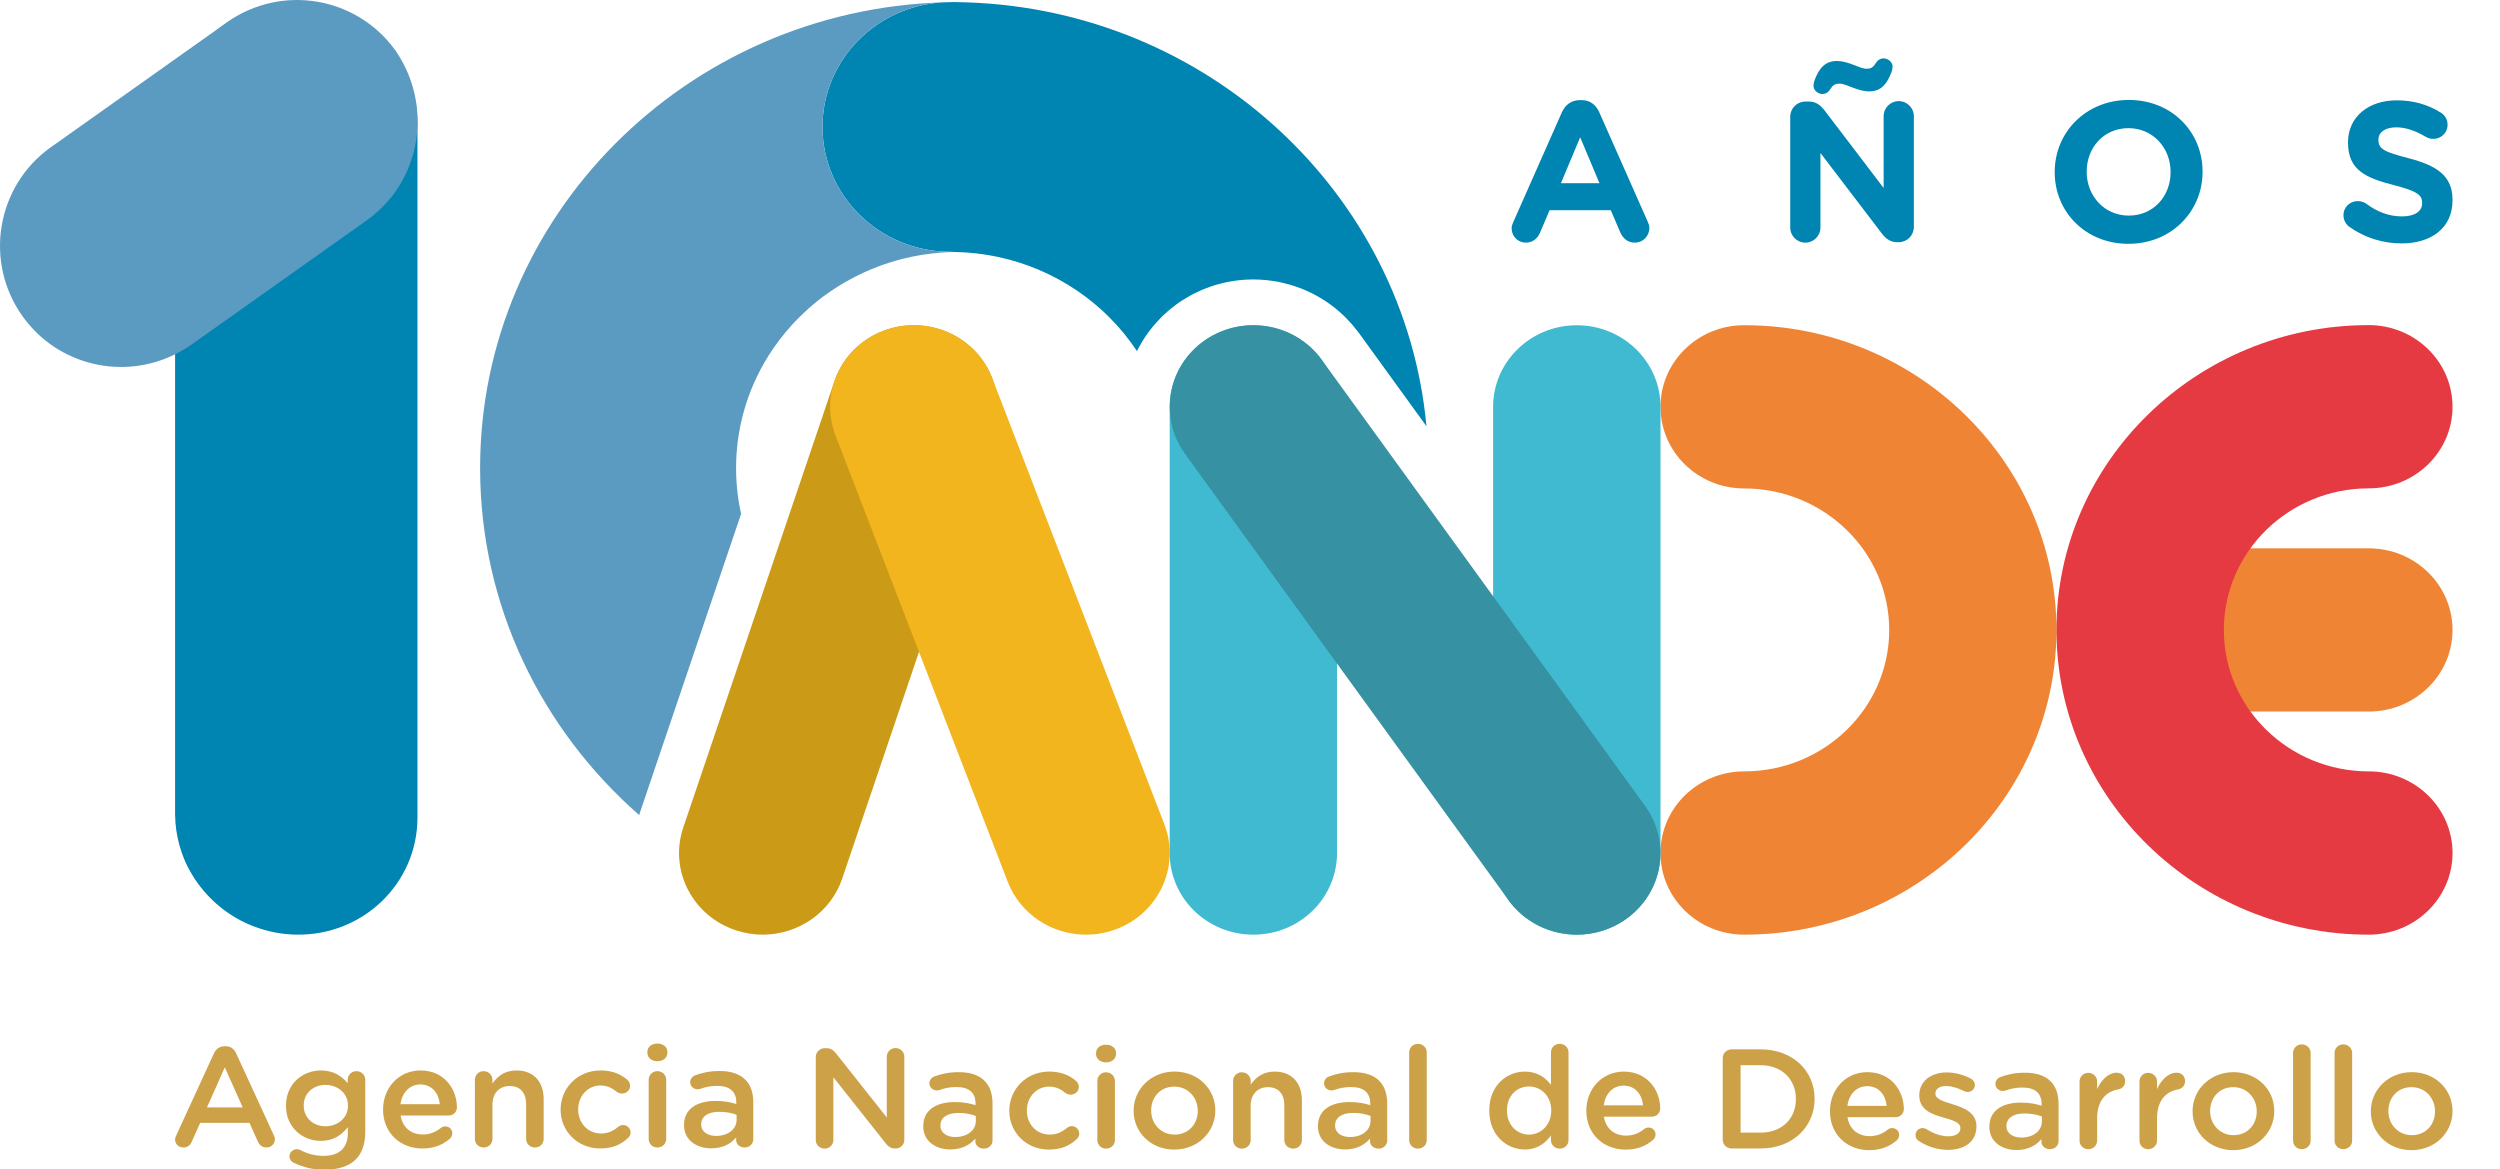
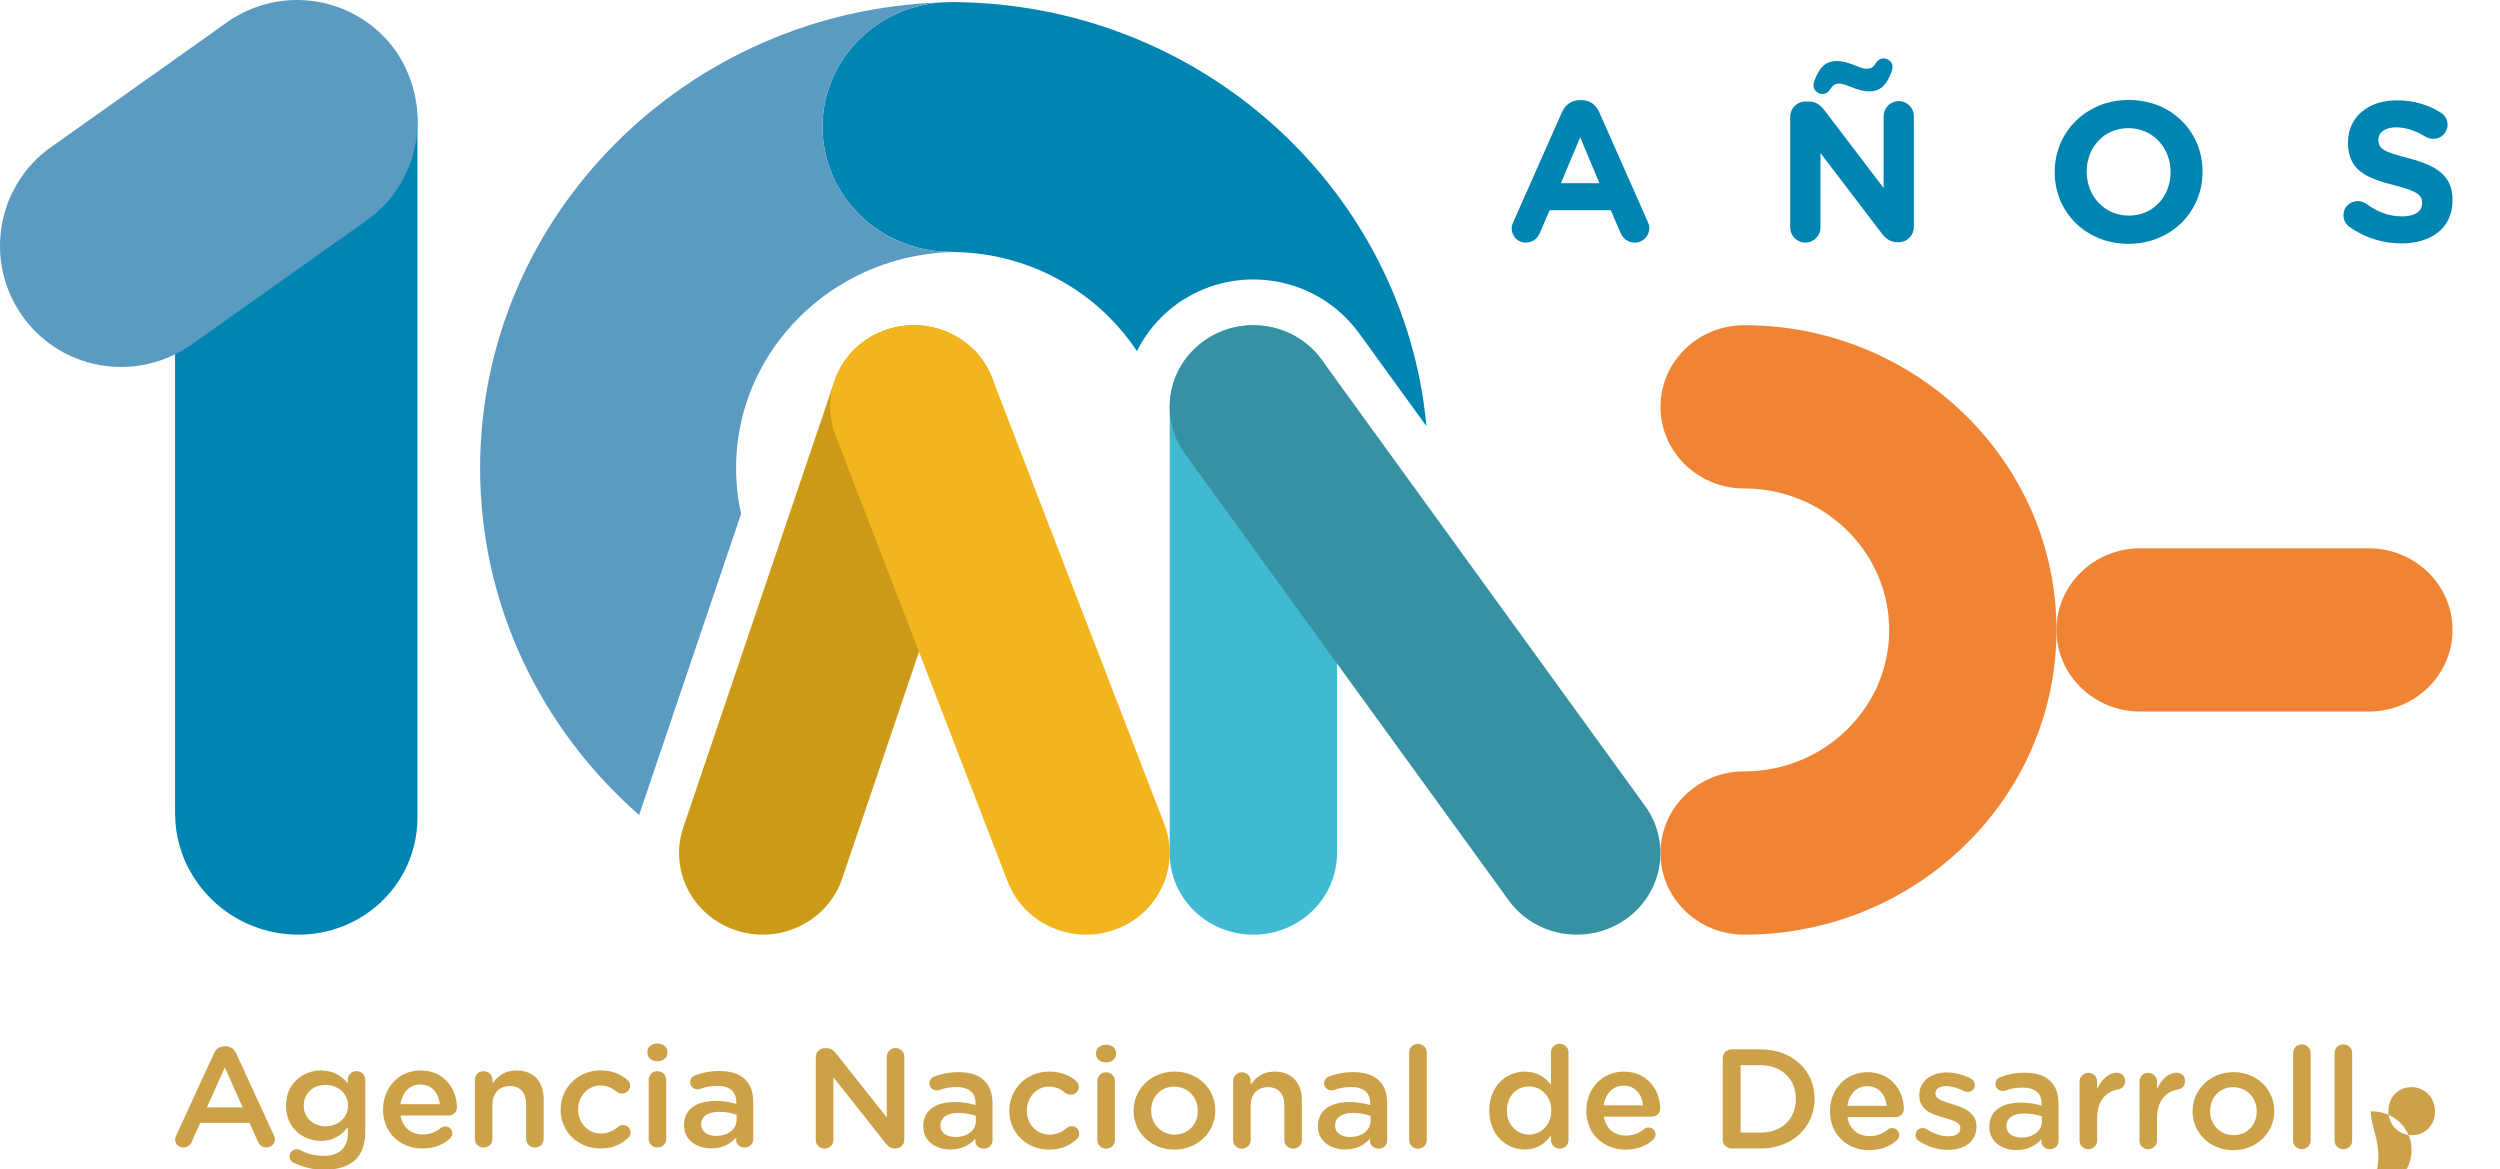
<svg xmlns="http://www.w3.org/2000/svg" version="1.1" id="Layer_1" x="0px" y="0px" width="343.922px" height="160.824px" viewBox="0 0 343.922 160.824" enable-background="new 0 0 343.922 160.824" xml:space="preserve">
  <g>
    <path fill="#EF8534" d="M325.864,97.888h-31.445c-6.357,0-11.516-5.022-11.516-11.229c0-6.197,5.159-11.228,11.516-11.228h31.445   c6.364,0,11.528,5.031,11.528,11.228C337.392,92.866,332.228,97.888,325.864,97.888" />
-     <path fill="#E63A43" d="M325.864,128.581c-23.679,0-42.961-18.802-42.961-41.921c0-23.116,19.283-41.936,42.961-41.936   c6.364,0,11.528,5.033,11.528,11.237s-5.164,11.221-11.528,11.221c-10.992,0-19.929,8.739-19.929,19.477   c0,10.734,8.937,19.457,19.929,19.457c6.364,0,11.528,5.028,11.528,11.23C337.392,123.551,332.228,128.581,325.864,128.581" />
    <path fill="#CB9A16" d="M104.925,128.581c-1.196,0-2.413-0.187-3.611-0.575c-6.031-1.936-9.309-8.283-7.317-14.168l20.797-61.409   c1.989-5.876,8.508-9.077,14.544-7.123c6.028,1.933,9.31,8.29,7.312,14.179l-20.796,61.399   C114.257,125.593,109.748,128.581,104.925,128.581" />
    <path fill="#F3B51E" d="M149.4,128.581c-4.647,0-9.028-2.773-10.767-7.271l-23.689-61.39c-2.235-5.811,0.773-12.28,6.721-14.458   c5.94-2.186,12.584,0.745,14.824,6.54l23.691,61.389c2.239,5.811-0.781,12.296-6.722,14.47   C152.119,128.352,150.752,128.581,149.4,128.581" />
    <path fill="#EF8534" d="M239.938,128.581c-6.358,0-11.508-5.018-11.508-11.233c0-6.202,5.15-11.23,11.508-11.23   c11.006,0,19.957-8.723,19.957-19.443c0-10.738-8.951-19.48-19.957-19.48c-6.358,0-11.508-5.028-11.508-11.232   c0-6.195,5.15-11.227,11.508-11.227c23.695,0,42.967,18.814,42.967,41.939C282.905,109.779,263.634,128.581,239.938,128.581" />
    <path fill="#3FBAD0" d="M172.424,128.581c-6.365,0-11.51-5.018-11.51-11.233V55.969c0-6.201,5.145-11.224,11.51-11.224   c6.358,0,11.51,5.023,11.51,11.224v61.378C183.934,123.563,178.782,128.581,172.424,128.581" />
-     <path fill="#3FBAD0" d="M216.919,128.581c-6.352,0-11.514-5.018-11.514-11.233V55.969c0-6.201,5.162-11.224,11.514-11.224   c6.356,0,11.514,5.023,11.514,11.224v61.378C228.432,123.563,223.275,128.581,216.919,128.581" />
    <path fill="#3692A3" d="M216.921,128.581c-3.606,0-7.156-1.648-9.391-4.744l-44.498-61.384c-3.668-5.068-2.437-12.072,2.742-15.653   c5.195-3.577,12.371-2.38,16.053,2.69l44.486,61.383c3.67,5.063,2.438,12.068-2.747,15.65   C221.551,127.921,219.228,128.581,216.921,128.581" />
    <path fill="#0085B2" d="M113.152,17.45c0,9.494,7.882,17.188,17.612,17.188c0.189,0,0.372,0.023,0.562,0.027   c4.145,0.074,8.091,0.957,11.679,2.494c0.448,0.192,0.891,0.394,1.328,0.606c0.874,0.424,1.724,0.889,2.548,1.391   c0.825,0.5,1.622,1.04,2.392,1.614c1.154,0.859,2.243,1.797,3.259,2.806c1.453,1.44,2.752,3.027,3.881,4.731   c0.059-0.12,0.116-0.239,0.178-0.36c0.174-0.33,0.332-0.604,0.493-0.875c0.132-0.222,0.28-0.459,0.436-0.695   c0.147-0.222,0.294-0.427,0.444-0.633c0.196-0.268,0.395-0.53,0.605-0.786c0.135-0.164,0.277-0.326,0.421-0.486   c0.254-0.289,0.498-0.552,0.753-0.807c0.118-0.118,0.26-0.253,0.403-0.384c0.316-0.293,0.584-0.536,0.868-0.768   c0.149-0.122,0.289-0.229,0.429-0.336l0.125-0.096c0.198-0.158,0.399-0.312,0.608-0.458c0.098-0.067,0.244-0.16,0.368-0.236   c0.095-0.062,0.223-0.141,0.353-0.219c0.362-0.225,0.689-0.421,1.023-0.602c0.151-0.079,0.299-0.153,0.448-0.223   c0.361-0.179,0.744-0.365,1.134-0.525c0.083-0.035,0.225-0.089,0.332-0.129c0.433-0.17,0.874-0.327,1.317-0.463   c0.061-0.019,0.132-0.038,0.202-0.057c0.474-0.142,1-0.271,1.513-0.374c0.025-0.005,0.051-0.009,0.077-0.015   c0.544-0.105,1.104-0.189,1.662-0.245c0.058-0.006,0.125-0.011,0.192-0.016c0.439-0.043,0.942-0.067,1.443-0.072   c0.064-0.002,0.126-0.003,0.184-0.003c0.122,0,0.24,0.003,0.359,0.01c0.393,0.006,0.85,0.028,1.307,0.07   c0.137,0.013,0.294,0.032,0.451,0.052c0.431,0.052,0.828,0.108,1.223,0.184c0.177,0.032,0.377,0.076,0.578,0.122   c0.408,0.091,0.745,0.174,1.078,0.27c0.221,0.062,0.46,0.141,0.701,0.22c0.298,0.1,0.611,0.208,0.922,0.331   c0.213,0.083,0.442,0.181,0.669,0.283c0.297,0.131,0.602,0.273,0.904,0.427c0.208,0.106,0.41,0.216,0.609,0.328   c0.276,0.152,0.583,0.333,0.887,0.526c0.177,0.112,0.338,0.222,0.5,0.333c0.32,0.222,0.621,0.439,0.914,0.67   c0.148,0.116,0.305,0.247,0.46,0.379c0.287,0.24,0.56,0.48,0.825,0.733c0.145,0.138,0.293,0.288,0.441,0.441   c0.286,0.295,0.515,0.538,0.733,0.792c0.156,0.177,0.313,0.373,0.468,0.574c0.185,0.219,0.332,0.404,0.473,0.597l9.311,12.848   c-2.962-32-30.083-57.289-63.382-58.312h-0.002c0,0,0.002,0,0.002,0c-0.511-0.016-1.021-0.035-1.534-0.038   c-0.013,0-0.026-0.001-0.039-0.001c-0.523,0.003-1.043,0.023-1.563,0.039c0.001-0.001,0.002-0.001,0.003-0.001h-0.003   C120.479,0.85,113.152,8.311,113.152,17.45" />
    <path fill="#5B9BC1" d="M101.953,70.688c-0.132-0.595-0.252-1.196-0.347-1.805c-0.226-1.463-0.345-2.958-0.345-4.482   c0-6.094,1.891-11.764,5.13-16.484c0.54-0.786,1.118-1.546,1.73-2.277c0.307-0.366,0.621-0.724,0.944-1.076   c0.49-0.531,1.006-1.04,1.533-1.537c0.865-0.813,1.773-1.583,2.732-2.295c0.621-0.46,1.266-0.893,1.923-1.307   c0.392-0.247,0.791-0.485,1.196-0.716c0.384-0.219,0.775-0.428,1.17-0.632c0.417-0.213,0.839-0.417,1.267-0.614   c2.32-1.058,4.796-1.839,7.387-2.303c0.276-0.05,0.555-0.096,0.834-0.139c1.378-0.208,2.785-0.332,4.217-0.354   c-0.189-0.004-0.372-0.027-0.562-0.027c-9.73,0-17.612-7.694-17.612-17.188c0-9.139,7.327-16.6,16.567-17.13   C94.42,1.398,66.048,29.72,66.048,64.4c0,18.943,8.466,35.979,21.886,47.732c0.034-0.104,0.054-0.211,0.09-0.315L101.953,70.688z" />
    <path fill="#0085B2" d="M57.425,16.832c0-0.013-0.001-0.024-0.002-0.037c-0.015-1.401-0.212-2.76-0.564-4.061   c-0.027-0.103-0.057-0.203-0.086-0.305c-0.134-0.459-0.285-0.912-0.457-1.353c-0.039-0.103-0.072-0.207-0.113-0.307   c-0.185-0.447-0.393-0.883-0.615-1.311c-0.121-0.236-0.251-0.463-0.384-0.692c-0.109-0.187-0.223-0.37-0.338-0.552   c-0.126-0.201-0.236-0.412-0.372-0.606c0.084,0.13,0.153,0.265,0.233,0.395c-1.923-2.929-4.745-5.242-8.086-6.532   c-1.833-0.708-3.804-1.113-5.878-1.149C31.573,0.165,24.09,7.371,24.084,16.419v95.544v0.004v0.1h0.004   c0.001,0.015,0.002,0.029,0.003,0.044c0.014,1.397,0.212,2.754,0.563,4.053c0.026,0.103,0.058,0.203,0.087,0.307   c0.134,0.457,0.285,0.909,0.457,1.353c0.04,0.102,0.072,0.206,0.114,0.306c0.185,0.449,0.393,0.884,0.616,1.311   c0.122,0.236,0.251,0.463,0.383,0.692c0.108,0.187,0.222,0.37,0.337,0.552c0.126,0.201,0.237,0.41,0.372,0.607   c-0.084-0.13-0.153-0.265-0.233-0.395c1.923,2.928,4.745,5.242,8.087,6.531c1.832,0.707,3.802,1.113,5.876,1.149   c9.189,0.158,16.673-7.05,16.68-16.097V16.936v-0.003v-0.101H57.425z" />
    <path fill="#5B9BC1" d="M54.691,7.387c-0.078-0.118-0.142-0.239-0.222-0.356c-0.057-0.083-0.122-0.156-0.179-0.236   c-5.355-7.28-15.552-8.979-22.977-3.784l-0.168,0.122L7.125,20.163c-0.031,0.021-0.064,0.037-0.094,0.059   c-7.512,5.326-9.284,15.733-3.958,23.245c4.862,6.856,13.949,8.911,21.21,5.171c0.694-0.357,1.379-0.749,2.034-1.214l24.192-17.154   c0,0,0.001-0.001,0.002-0.001c0.001-0.001,0.002-0.001,0.003-0.001l0.083-0.058l-0.003-0.004c0.66-0.476,1.264-1,1.833-1.548   C58.068,23.207,59.143,14.231,54.691,7.387" />
    <path fill="#CDA147" d="M24.243,156.203l5.191-11.295c0.282-0.607,0.777-0.979,1.479-0.979h0.117c0.702,0,1.178,0.372,1.458,0.979   l5.193,11.295c0.099,0.176,0.138,0.351,0.138,0.507c0,0.646-0.501,1.148-1.157,1.148c-0.577,0-0.979-0.329-1.199-0.835   l-1.137-2.549H27.54l-1.179,2.629c-0.206,0.483-0.623,0.755-1.138,0.755c-0.639,0-1.14-0.485-1.14-1.107   C24.083,156.579,24.142,156.401,24.243,156.203 M33.387,152.344l-2.459-5.509l-2.455,5.509H33.387z" />
    <path fill="#CDA147" d="M40.506,160.004c-0.417-0.155-0.682-0.49-0.682-0.936c0-0.528,0.465-0.976,1.02-0.976   c0.181,0,0.319,0.043,0.439,0.101c0.96,0.523,2.019,0.816,3.235,0.816c2.159,0,3.337-1.09,3.337-3.155v-0.797   c-0.879,1.109-1.978,1.891-3.717,1.891c-2.475,0-4.795-1.798-4.795-4.817v-0.037c0-3.041,2.343-4.834,4.795-4.834   c1.777,0,2.879,0.799,3.698,1.757v-0.486c0-0.644,0.54-1.176,1.197-1.176c0.682,0,1.219,0.532,1.219,1.195v7.106   c0,1.736-0.46,3.021-1.342,3.879c-0.954,0.937-2.434,1.384-4.328,1.384C43.103,160.919,41.783,160.603,40.506,160.004    M47.874,152.113v-0.036c0-1.679-1.419-2.827-3.091-2.827c-1.68,0-3,1.13-3,2.827v0.036c0,1.678,1.339,2.829,3,2.829   C46.455,154.942,47.874,153.791,47.874,152.113" />
    <path fill="#CDA147" d="M58.109,157.997c-3.058,0-5.412-2.165-5.412-5.343v-0.033c0-2.942,2.136-5.361,5.155-5.361   c3.355,0,5.008,2.692,5.008,5.071c0,0.659-0.518,1.128-1.136,1.128h-6.612c0.261,1.675,1.483,2.61,3.036,2.61   c1.021,0,1.817-0.354,2.5-0.9c0.175-0.131,0.334-0.212,0.614-0.212c0.54,0,0.961,0.408,0.961,0.956c0,0.29-0.142,0.543-0.317,0.721   C60.943,157.472,59.749,157.997,58.109,157.997 M60.507,151.9c-0.164-1.521-1.078-2.711-2.68-2.711   c-1.474,0-2.511,1.112-2.732,2.711H60.507z" />
    <path fill="#CDA147" d="M65.33,148.548c0-0.662,0.516-1.189,1.197-1.189s1.219,0.527,1.219,1.189v0.504   c0.681-0.951,1.654-1.792,3.296-1.792c2.373,0,3.751,1.562,3.751,3.937v5.491c0,0.663-0.52,1.174-1.197,1.174   c-0.682,0-1.216-0.511-1.216-1.174v-4.769c0-1.6-0.819-2.515-2.259-2.515c-1.396,0-2.375,0.954-2.375,2.553v4.73   c0,0.663-0.538,1.174-1.219,1.174c-0.657,0-1.197-0.511-1.197-1.174V148.548z" />
    <path fill="#CDA147" d="M77.122,152.679v-0.041c0-2.922,2.317-5.378,5.491-5.378c1.661,0,2.796,0.527,3.69,1.29   c0.162,0.135,0.384,0.425,0.384,0.815c0,0.603-0.5,1.071-1.118,1.071c-0.3,0-0.558-0.12-0.718-0.232   c-0.621-0.51-1.298-0.875-2.256-0.875c-1.759,0-3.057,1.479-3.057,3.272v0.036c0,1.832,1.298,3.294,3.158,3.294   c0.956,0,1.695-0.371,2.352-0.915c0.142-0.117,0.38-0.251,0.664-0.251c0.577,0,1.037,0.467,1.037,1.03   c0,0.312-0.122,0.563-0.34,0.74c-0.937,0.878-2.075,1.457-3.835,1.457C79.439,157.994,77.122,155.601,77.122,152.679" />
    <path fill="#CDA147" d="M89.057,144.71c0-0.701,0.598-1.149,1.375-1.149c0.779,0,1.381,0.448,1.381,1.149v0.114   c0,0.701-0.603,1.171-1.381,1.171c-0.777,0-1.375-0.47-1.375-1.171V144.71z M89.238,148.55c0-0.664,0.516-1.195,1.194-1.195   c0.681,0,1.218,0.531,1.218,1.195v8.138c0,0.666-0.537,1.174-1.218,1.174c-0.657,0-1.194-0.508-1.194-1.174V148.55z" />
    <path fill="#CDA147" d="M94.101,154.802v-0.039c0-2.219,1.783-3.311,4.359-3.311c1.172,0,2.013,0.173,2.83,0.424v-0.251   c0-1.46-0.915-2.242-2.616-2.242c-0.917,0-1.672,0.159-2.336,0.411c-0.137,0.039-0.257,0.057-0.374,0.057   c-0.562,0-1.019-0.429-1.019-0.975c0-0.425,0.295-0.795,0.657-0.934c0.998-0.369,2.017-0.605,3.392-0.605   c1.582,0,2.756,0.412,3.497,1.152c0.78,0.739,1.136,1.829,1.136,3.177v5.065c0,0.641-0.519,1.129-1.176,1.129   c-0.7,0-1.178-0.47-1.178-0.994v-0.387c-0.718,0.838-1.817,1.497-3.436,1.497C95.86,157.977,94.101,156.867,94.101,154.802    M101.333,154.061v-0.701c-0.62-0.236-1.437-0.409-2.394-0.409c-1.559,0-2.477,0.643-2.477,1.713v0.042   c0,0.995,0.898,1.56,2.052,1.56C100.115,156.265,101.333,155.365,101.333,154.061" />
    <path fill="#CDA147" d="M236.993,145.563c0-0.68,0.543-1.205,1.242-1.205h3.973c4.393,0,7.426,2.94,7.426,6.78v0.036   c0,3.841-3.033,6.821-7.426,6.821h-3.973c-0.699,0-1.242-0.527-1.242-1.213V145.563z M242.208,155.813   c2.932,0,4.85-1.931,4.85-4.598v-0.041c0-2.667-1.918-4.634-4.85-4.634h-2.756v9.272H242.208z" />
    <path fill="#CDA147" d="M257.148,158.227c-3.052,0-5.402-2.16-5.402-5.338v-0.039c0-2.941,2.131-5.356,5.146-5.356   c3.356,0,5.018,2.688,5.018,5.063c0,0.663-0.525,1.129-1.141,1.129h-6.612c0.261,1.679,1.479,2.612,3.036,2.612   c1.019,0,1.82-0.349,2.496-0.896c0.184-0.138,0.343-0.214,0.617-0.214c0.548,0,0.96,0.412,0.96,0.954   c0,0.291-0.137,0.542-0.319,0.721C259.987,157.701,258.788,158.227,257.148,158.227 M259.546,152.13   c-0.157-1.522-1.078-2.707-2.674-2.707c-1.474,0-2.518,1.107-2.729,2.707H259.546z" />
    <path fill="#CDA147" d="M263.973,156.963c-0.259-0.136-0.458-0.433-0.458-0.821c0-0.525,0.417-0.954,0.979-0.954   c0.2,0,0.377,0.058,0.515,0.137c1.022,0.661,2.079,0.993,3.032,0.993c1.045,0,1.644-0.427,1.644-1.111v-0.038   c0-0.799-1.118-1.071-2.357-1.44c-1.553-0.425-3.296-1.051-3.296-3.02v-0.036c0-1.952,1.659-3.141,3.756-3.141   c1.118,0,2.296,0.311,3.315,0.836c0.34,0.179,0.577,0.488,0.577,0.896c0,0.545-0.438,0.956-0.998,0.956   c-0.2,0-0.32-0.038-0.479-0.115c-0.857-0.43-1.737-0.702-2.477-0.702c-0.937,0-1.478,0.424-1.478,1.015v0.034   c0,0.764,1.137,1.074,2.376,1.464c1.535,0.466,3.275,1.152,3.275,2.999v0.039c0,2.166-1.72,3.232-3.911,3.232   C266.646,158.186,265.194,157.778,263.973,156.963" />
    <path fill="#CDA147" d="M273.673,155.032v-0.037c0-2.223,1.777-3.311,4.346-3.311c1.185,0,2.019,0.173,2.84,0.425v-0.252   c0-1.464-0.916-2.244-2.616-2.244c-0.917,0-1.675,0.158-2.336,0.413c-0.14,0.04-0.261,0.057-0.374,0.057   c-0.565,0-1.029-0.429-1.029-0.975c0-0.427,0.308-0.795,0.663-0.931c0.997-0.372,2.021-0.607,3.398-0.607   c1.575,0,2.757,0.411,3.494,1.151c0.777,0.736,1.137,1.829,1.137,3.173v5.069c0,0.641-0.52,1.127-1.18,1.127   c-0.693,0-1.176-0.465-1.176-0.992v-0.388c-0.721,0.837-1.816,1.498-3.432,1.498C275.427,158.208,273.673,157.098,273.673,155.032    M280.897,154.291v-0.698c-0.619-0.239-1.435-0.411-2.396-0.411c-1.557,0-2.475,0.642-2.475,1.712v0.045   c0,0.99,0.9,1.555,2.06,1.555C279.679,156.493,280.897,155.594,280.897,154.291" />
    <path fill="#CDA147" d="M286.084,148.78c0-0.666,0.522-1.189,1.197-1.189c0.682,0,1.219,0.523,1.219,1.189v1.049   c0.561-1.282,1.597-2.259,2.651-2.259c0.765,0,1.204,0.485,1.204,1.17c0,0.622-0.424,1.035-0.958,1.132   c-1.721,0.292-2.897,1.578-2.897,4.012v3.037c0,0.644-0.537,1.173-1.219,1.173c-0.657,0-1.197-0.507-1.197-1.173V148.78z" />
    <path fill="#CDA147" d="M294.324,148.78c0-0.666,0.516-1.189,1.197-1.189c0.679,0,1.216,0.523,1.216,1.189v1.049   c0.562-1.282,1.601-2.259,2.655-2.259c0.764,0,1.204,0.485,1.204,1.17c0,0.622-0.419,1.035-0.962,1.132   c-1.719,0.292-2.897,1.578-2.897,4.012v3.037c0,0.644-0.537,1.173-1.216,1.173c-0.655,0-1.197-0.507-1.197-1.173V148.78z" />
    <path fill="#CDA147" d="M301.629,152.908v-0.036c0-2.947,2.394-5.377,5.631-5.377c3.236,0,5.609,2.396,5.609,5.337v0.04   c0,2.922-2.397,5.356-5.651,5.356C304.004,158.228,301.629,155.831,301.629,152.908 M310.456,152.908v-0.036   c0-1.813-1.342-3.314-3.238-3.314c-1.934,0-3.173,1.481-3.173,3.274v0.04c0,1.79,1.337,3.291,3.215,3.291   C309.217,156.163,310.456,154.683,310.456,152.908" />
    <path fill="#CDA147" d="M315.453,144.841c0-0.641,0.524-1.167,1.198-1.167c0.679,0,1.222,0.526,1.222,1.167v12.081   c0,0.664-0.543,1.168-1.222,1.168c-0.657,0-1.198-0.504-1.198-1.168V144.841z" />
    <path fill="#CDA147" d="M321.163,144.841c0-0.641,0.519-1.167,1.198-1.167c0.678,0,1.221,0.526,1.221,1.167v12.081   c0,0.664-0.543,1.168-1.221,1.168c-0.657,0-1.198-0.504-1.198-1.168V144.841z" />
-     <path fill="#CDA147" d="M326.152,152.908v-0.036c0-2.947,2.398-5.377,5.633-5.377c3.233,0,5.607,2.396,5.607,5.337v0.04   c0,2.922-2.394,5.356-5.649,5.356C328.526,158.228,326.152,155.831,326.152,152.908 M334.981,152.908v-0.036   c0-1.813-1.34-3.314-3.238-3.314c-1.935,0-3.175,1.481-3.175,3.274v0.04c0,1.79,1.339,3.291,3.217,3.291   C333.74,156.163,334.981,154.683,334.981,152.908" />
+     <path fill="#CDA147" d="M326.152,152.908v-0.036c3.233,0,5.607,2.396,5.607,5.337v0.04   c0,2.922-2.394,5.356-5.649,5.356C328.526,158.228,326.152,155.831,326.152,152.908 M334.981,152.908v-0.036   c0-1.813-1.34-3.314-3.238-3.314c-1.935,0-3.175,1.481-3.175,3.274v0.04c0,1.79,1.339,3.291,3.217,3.291   C333.74,156.163,334.981,154.683,334.981,152.908" />
    <path fill="#CDA147" d="M112.226,145.412c0-0.663,0.543-1.211,1.243-1.211h0.255c0.599,0,0.942,0.298,1.28,0.706l6.989,8.821   v-8.376c0-0.642,0.538-1.17,1.198-1.17c0.678,0,1.215,0.528,1.215,1.17v11.458c0,0.656-0.519,1.187-1.194,1.187h-0.098   c-0.583,0-0.945-0.294-1.28-0.725l-7.188-9.071v8.649c0,0.638-0.542,1.166-1.198,1.166c-0.679,0-1.222-0.528-1.222-1.166V145.412z" />
    <path fill="#CDA147" d="M127.012,154.958v-0.04c0-2.223,1.777-3.312,4.355-3.312c1.176,0,2.017,0.174,2.837,0.427v-0.253   c0-1.464-0.921-2.24-2.619-2.24c-0.92,0-1.675,0.156-2.338,0.411c-0.135,0.04-0.255,0.057-0.377,0.057   c-0.556,0-1.016-0.432-1.016-0.974c0-0.431,0.3-0.797,0.659-0.934c0.998-0.372,2.017-0.604,3.396-0.604   c1.578,0,2.756,0.411,3.493,1.15c0.776,0.737,1.139,1.828,1.139,3.173v5.064c0,0.646-0.525,1.134-1.179,1.134   c-0.696,0-1.182-0.471-1.182-0.995v-0.392c-0.714,0.837-1.816,1.5-3.432,1.5C128.771,158.132,127.012,157.024,127.012,154.958    M134.244,154.216v-0.698c-0.623-0.239-1.437-0.415-2.401-0.415c-1.552,0-2.467,0.646-2.467,1.715v0.042   c0,0.995,0.893,1.56,2.05,1.56C133.026,156.419,134.244,155.52,134.244,154.216" />
    <path fill="#CDA147" d="M138.847,152.833v-0.04c0-2.922,2.317-5.378,5.488-5.378c1.656,0,2.799,0.528,3.696,1.286   c0.159,0.139,0.384,0.431,0.384,0.818c0,0.602-0.504,1.074-1.124,1.074c-0.297,0-0.559-0.118-0.718-0.233   c-0.618-0.51-1.295-0.876-2.256-0.876c-1.756,0-3.054,1.479-3.054,3.269v0.04c0,1.833,1.298,3.292,3.152,3.292   c0.961,0,1.701-0.369,2.361-0.917c0.137-0.111,0.377-0.25,0.659-0.25c0.574,0,1.032,0.468,1.032,1.031   c0,0.314-0.117,0.565-0.337,0.743c-0.937,0.877-2.072,1.457-3.828,1.457C141.164,158.15,138.847,155.755,138.847,152.833" />
    <path fill="#CDA147" d="M150.782,144.866c0-0.7,0.599-1.147,1.375-1.147c0.776,0,1.375,0.447,1.375,1.147v0.117   c0,0.703-0.599,1.17-1.375,1.17c-0.776,0-1.375-0.467-1.375-1.17V144.866z M150.961,148.702c0-0.662,0.515-1.189,1.197-1.189   c0.678,0,1.219,0.527,1.219,1.189v8.148c0,0.663-0.541,1.166-1.219,1.166c-0.66,0-1.197-0.503-1.197-1.166V148.702z" />
    <path fill="#CDA147" d="M155.947,152.833v-0.04c0-2.942,2.394-5.378,5.629-5.378c3.239,0,5.614,2.398,5.614,5.338v0.04   c0,2.923-2.398,5.356-5.651,5.356C158.326,158.15,155.947,155.755,155.947,152.833 M164.775,152.833v-0.04   c0-1.807-1.341-3.309-3.235-3.309c-1.94,0-3.177,1.479-3.177,3.269v0.04c0,1.794,1.338,3.292,3.213,3.292   C163.534,156.085,164.775,154.609,164.775,152.833" />
    <path fill="#CDA147" d="M169.639,148.703c0-0.662,0.516-1.189,1.197-1.189c0.678,0,1.219,0.527,1.219,1.189v0.507   c0.681-0.957,1.657-1.793,3.291-1.793c2.375,0,3.753,1.558,3.753,3.937v5.495c0,0.662-0.516,1.168-1.191,1.168   c-0.684,0-1.225-0.506-1.225-1.168v-4.774c0-1.598-0.816-2.515-2.256-2.515c-1.397,0-2.373,0.956-2.373,2.554v4.735   c0,0.662-0.541,1.168-1.219,1.168c-0.66,0-1.197-0.506-1.197-1.168V148.703z" />
    <path fill="#CDA147" d="M181.307,154.958v-0.04c0-2.223,1.778-3.312,4.356-3.312c1.177,0,2.016,0.174,2.837,0.427v-0.253   c0-1.464-0.918-2.24-2.619-2.24c-0.921,0-1.673,0.156-2.336,0.411c-0.139,0.04-0.259,0.057-0.381,0.057   c-0.556,0-1.016-0.432-1.016-0.974c0-0.431,0.3-0.797,0.66-0.934c1-0.372,2.017-0.604,3.396-0.604c1.577,0,2.756,0.411,3.495,1.15   c0.773,0.737,1.138,1.828,1.138,3.173v5.064c0,0.646-0.521,1.134-1.18,1.134c-0.697,0-1.179-0.471-1.179-0.995v-0.392   c-0.719,0.837-1.818,1.5-3.435,1.5C183.067,158.132,181.307,157.024,181.307,154.958 M188.539,154.216v-0.698   c-0.617-0.239-1.436-0.415-2.396-0.415c-1.557,0-2.476,0.646-2.476,1.715v0.042c0,0.995,0.899,1.56,2.054,1.56   C187.321,156.419,188.539,155.52,188.539,154.216" />
    <path fill="#CDA147" d="M193.859,144.769c0-0.643,0.522-1.168,1.198-1.168c0.685,0,1.218,0.525,1.218,1.168v12.079   c0,0.665-0.534,1.168-1.218,1.168c-0.658,0-1.198-0.503-1.198-1.168V144.769z" />
    <path fill="#CDA147" d="M215.779,156.849c0,0.663-0.538,1.169-1.2,1.169c-0.676,0-1.215-0.506-1.215-1.169v-0.642   c-0.78,1.066-1.876,1.928-3.591,1.928c-2.478,0-4.896-1.928-4.896-5.339v-0.04c0-3.408,2.379-5.337,4.896-5.337   c1.737,0,2.832,0.838,3.591,1.81v-4.46c0-0.661,0.539-1.172,1.2-1.172c0.678,0,1.215,0.511,1.215,1.172V156.849z M207.311,152.756   v0.04c0,1.984,1.402,3.29,3.039,3.29c1.617,0,3.055-1.323,3.055-3.29v-0.04c0-1.987-1.438-3.292-3.055-3.292   C208.688,149.464,207.311,150.715,207.311,152.756" />
    <path fill="#CDA147" d="M223.638,158.153c-3.057,0-5.409-2.16-5.409-5.337v-0.041c0-2.944,2.133-5.355,5.151-5.355   c3.356,0,5.013,2.688,5.013,5.062c0,0.665-0.52,1.132-1.14,1.132h-6.609c0.261,1.676,1.475,2.61,3.033,2.61   c1.021,0,1.814-0.351,2.5-0.894c0.175-0.138,0.336-0.216,0.616-0.216c0.54,0,0.958,0.404,0.958,0.955   c0,0.292-0.139,0.547-0.319,0.718C226.475,157.625,225.278,158.153,223.638,158.153 M226.036,152.057   c-0.165-1.52-1.074-2.708-2.674-2.708c-1.484,0-2.514,1.105-2.742,2.708H226.036z" />
    <path fill="#0085B2" d="M208.199,30.507l6.671-15.063c0.464-1.04,1.312-1.668,2.46-1.668h0.246c1.148,0,1.969,0.628,2.434,1.668   l6.671,15.063c0.137,0.301,0.218,0.575,0.218,0.848c0,1.122-0.875,2.023-1.996,2.023c-0.983,0-1.64-0.576-2.022-1.449l-1.285-3.008   h-8.421l-1.34,3.143c-0.354,0.821-1.065,1.313-1.941,1.313c-1.093,0-1.941-0.875-1.941-1.968   C207.952,31.109,208.061,30.808,208.199,30.507 M220.036,25.204l-2.651-6.316l-2.652,6.316H220.036z" />
    <path fill="#0085B2" d="M246.279,16.072c0-1.176,0.93-2.105,2.105-2.105h0.438c1.011,0,1.614,0.493,2.188,1.231l8.119,10.662v-9.87   c0-1.148,0.93-2.079,2.079-2.079c1.147,0,2.078,0.931,2.078,2.079v15.228c0,1.174-0.93,2.104-2.105,2.104h-0.137   c-1.013,0-1.612-0.492-2.187-1.229l-8.42-11.046v10.254c0,1.148-0.931,2.077-2.079,2.077s-2.078-0.929-2.078-2.077V16.072z    M250.707,12.928c-0.656,0-1.229-0.547-1.229-1.121c0-0.191,0.055-0.52,0.136-0.739c0.603-1.584,1.396-2.678,3.062-2.678   c1.696,0,3.116,1.066,4.102,1.066c0.656,0,0.957-0.247,1.284-0.793c0.22-0.355,0.575-0.629,1.066-0.629   c0.657,0,1.231,0.546,1.231,1.122c0,0.19-0.054,0.52-0.136,0.738c-0.603,1.585-1.396,2.678-3.063,2.678   c-1.695,0-3.117-1.065-4.102-1.065c-0.656,0-0.957,0.246-1.284,0.792C251.555,12.656,251.199,12.928,250.707,12.928" />
    <path fill="#0085B2" d="M282.664,23.701v-0.056c0-5.44,4.291-9.896,10.195-9.896c5.906,0,10.144,4.401,10.144,9.842v0.054   c0,5.441-4.29,9.897-10.197,9.897C286.901,33.542,282.664,29.141,282.664,23.701 M298.604,23.701v-0.056   c0-3.28-2.408-6.015-5.798-6.015c-3.391,0-5.741,2.68-5.741,5.961v0.054c0,3.281,2.406,6.016,5.795,6.016   C296.25,29.66,298.604,26.981,298.604,23.701" />
    <path fill="#0085B2" d="M323.177,31.191c-0.464-0.328-0.793-0.93-0.793-1.586c0-1.094,0.874-1.94,1.968-1.94   c0.547,0,0.93,0.19,1.202,0.382c1.45,1.066,3.034,1.722,4.896,1.722c1.723,0,2.761-0.684,2.761-1.804V27.91   c0-1.066-0.655-1.613-3.854-2.433c-3.855-0.984-6.344-2.05-6.344-5.851v-0.055c0-3.472,2.788-5.768,6.697-5.768   c2.324,0,4.348,0.6,6.069,1.695c0.465,0.272,0.931,0.847,0.931,1.667c0,1.093-0.875,1.94-1.97,1.94   c-0.409,0-0.737-0.11-1.064-0.301c-1.395-0.819-2.709-1.285-4.02-1.285c-1.614,0-2.461,0.738-2.461,1.668v0.056   c0,1.257,0.821,1.667,4.129,2.515c3.881,1.012,6.068,2.405,6.068,5.741v0.054c0,3.799-2.898,5.934-7.025,5.934   C327.853,33.488,325.309,32.721,323.177,31.191" />
  </g>
</svg>